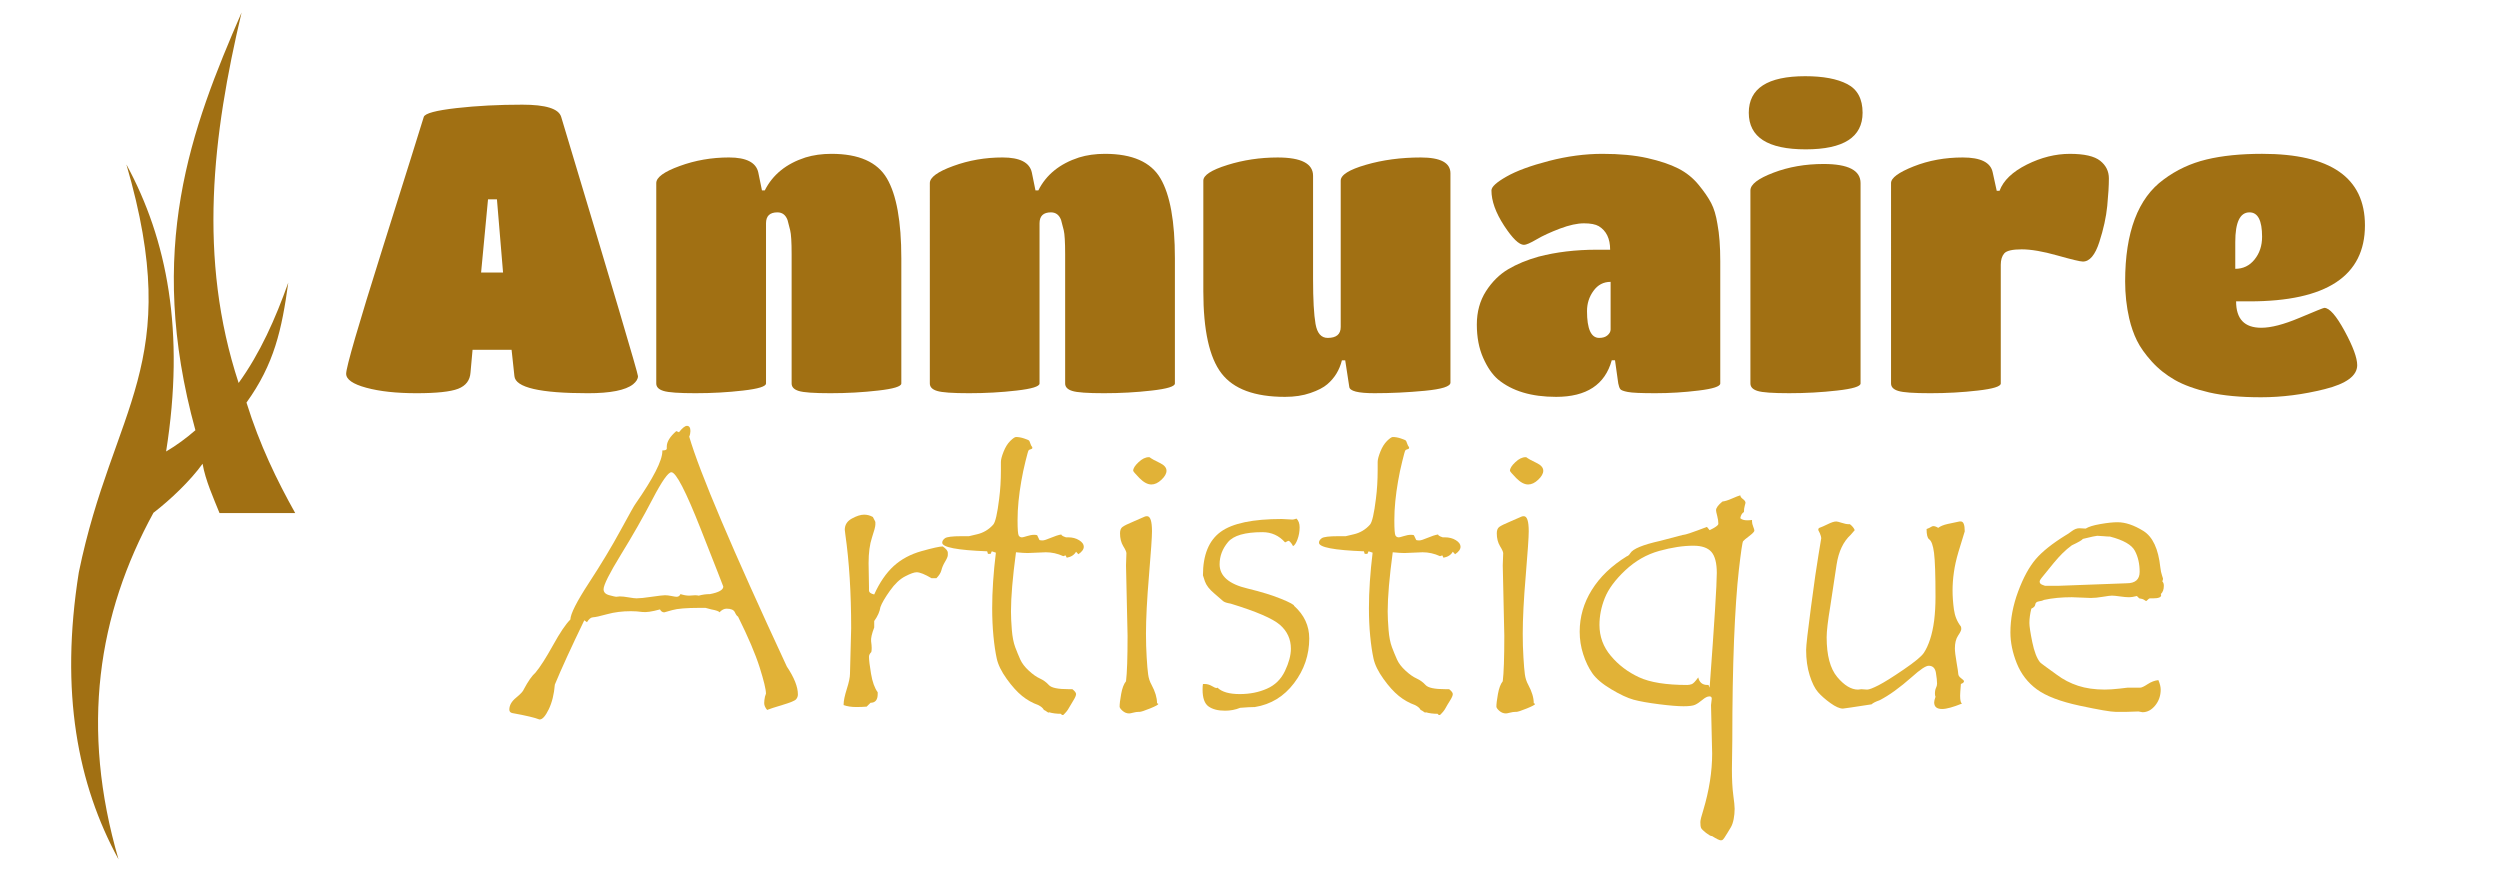
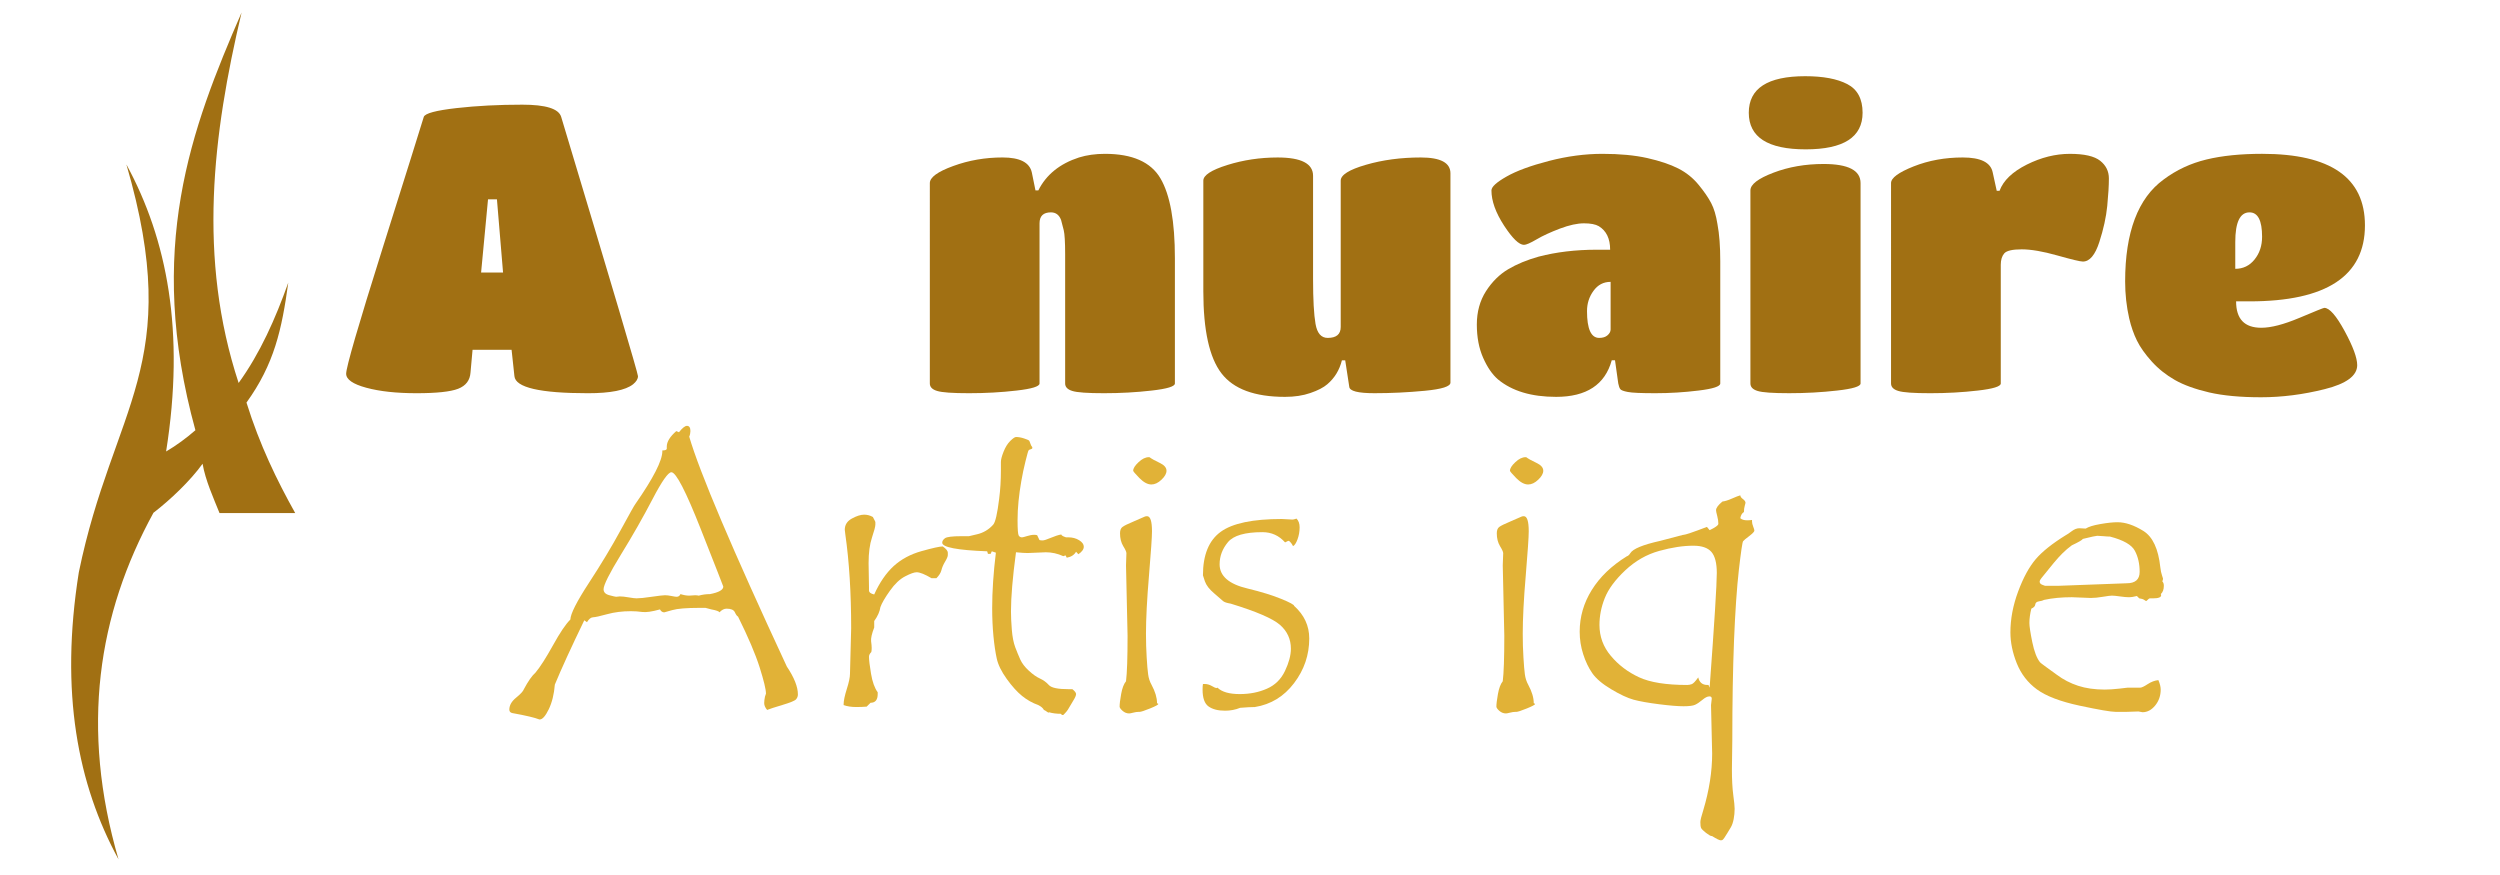
<svg xmlns="http://www.w3.org/2000/svg" version="1.1" id="Calque_1" x="0px" y="0px" width="200px" height="70px" viewBox="0 0 200 70" enable-background="new 0 0 200 70" xml:space="preserve">
  <g>
    <path fill="#A17013" d="M36.651,31.102c-0.619,0.238-1.73,0.355-3.334,0.355c-1.604,0-2.942-0.146-4.016-0.438   c-1.072-0.29-1.608-0.665-1.608-1.121c0-0.521,0.963-3.842,2.892-9.966c1.93-6.125,3.035-9.653,3.319-10.585   c0.107-0.281,0.979-0.513,2.617-0.7c1.635-0.185,3.392-0.273,5.267-0.273c1.876,0,2.908,0.323,3.106,0.973   c4.096,13.613,6.145,20.528,6.145,20.746c0,0.219-0.129,0.433-0.391,0.649c-0.607,0.478-1.81,0.716-3.608,0.716   c-3.839,0-5.8-0.454-5.886-1.365l-0.227-2.111h-3.122L37.641,29.8C37.598,30.429,37.269,30.86,36.651,31.102z M40.244,21.8   l-0.489-5.853h-0.713L38.488,21.8H40.244z" />
-     <path fill="#A17013" d="M72.106,20.662v10.017c0,0.236-0.617,0.427-1.852,0.566c-1.234,0.143-2.51,0.212-3.821,0.212   c-1.311,0-2.156-0.058-2.538-0.181c-0.378-0.117-0.565-0.317-0.565-0.598V20.337c0-0.975-0.039-1.615-0.117-1.919   c-0.073-0.304-0.145-0.573-0.209-0.813c-0.153-0.41-0.421-0.616-0.813-0.616c-0.606,0-0.91,0.291-0.91,0.877v12.813   c0,0.236-0.613,0.427-1.837,0.566c-1.226,0.143-2.494,0.212-3.805,0.212c-1.312,0-2.162-0.058-2.553-0.181   c-0.392-0.117-0.585-0.317-0.585-0.598V14.647c0-0.456,0.623-0.913,1.872-1.365c1.247-0.458,2.562-0.685,3.951-0.685   c1.384,0,2.167,0.404,2.34,1.204l0.293,1.431h0.226c0.631-1.255,1.712-2.134,3.25-2.634c0.633-0.194,1.323-0.291,2.085-0.291   c2.188,0,3.666,0.654,4.436,1.967C71.722,15.584,72.106,17.716,72.106,20.662z" />
    <path fill="#A17013" d="M93.992,20.662v10.017c0,0.236-0.618,0.427-1.854,0.566c-1.236,0.143-2.507,0.212-3.82,0.212   c-1.312,0-2.157-0.058-2.535-0.181c-0.382-0.117-0.571-0.317-0.571-0.598V20.337c0-0.975-0.039-1.615-0.113-1.919   c-0.077-0.304-0.146-0.573-0.211-0.813c-0.151-0.41-0.423-0.616-0.813-0.616c-0.607,0-0.912,0.291-0.912,0.877v12.813   c0,0.236-0.612,0.427-1.834,0.566c-1.227,0.143-2.493,0.212-3.805,0.212c-1.313,0-2.164-0.058-2.554-0.181   c-0.39-0.117-0.583-0.317-0.583-0.598V14.647c0-0.456,0.623-0.913,1.868-1.365c1.248-0.458,2.564-0.685,3.952-0.685   c1.388,0,2.166,0.404,2.34,1.204l0.291,1.431h0.229c0.627-1.255,1.713-2.134,3.252-2.634c0.626-0.194,1.321-0.291,2.08-0.291   c2.19,0,3.67,0.654,4.44,1.967C93.608,15.584,93.992,17.716,93.992,20.662z" />
    <path fill="#A17013" d="M102.802,31.749c-2.429,0-4.124-0.627-5.087-1.886c-0.966-1.256-1.449-3.446-1.449-6.567v-8.845   c0-0.431,0.639-0.85,1.92-1.251c1.278-0.4,2.621-0.602,4.03-0.602c1.887,0,2.829,0.49,2.829,1.463v8.258   c0,1.65,0.067,2.844,0.197,3.592c0.13,0.748,0.454,1.121,0.973,1.121c0.696,0,1.042-0.29,1.042-0.875V14.451   c0-0.454,0.671-0.878,2.015-1.267c1.345-0.392,2.809-0.586,4.391-0.586s2.373,0.421,2.373,1.269V30.61   c0,0.305-0.681,0.521-2.046,0.652c-1.368,0.131-2.712,0.194-4.034,0.194c-1.323,0-1.993-0.171-2.016-0.521l-0.323-2.111h-0.264   c-0.194,0.781-0.584,1.419-1.169,1.917c-0.304,0.262-0.753,0.495-1.349,0.698C104.239,31.647,103.561,31.749,102.802,31.749z" />
    <path fill="#A17013" d="M124.49,31.749c-1.975,0-3.523-0.463-4.65-1.396c-0.457-0.393-0.852-0.966-1.187-1.725   c-0.337-0.76-0.507-1.647-0.507-2.665c0-1.019,0.247-1.908,0.732-2.667c0.489-0.759,1.08-1.344,1.773-1.755   c0.694-0.412,1.508-0.748,2.439-1.01c1.408-0.367,2.959-0.554,4.649-0.554h1.072c0-0.889-0.302-1.513-0.909-1.884   c-0.26-0.15-0.656-0.227-1.188-0.227s-1.171,0.14-1.918,0.421c-0.747,0.285-1.371,0.569-1.869,0.863   c-0.499,0.292-0.834,0.438-1.008,0.438c-0.391,0-0.923-0.513-1.596-1.544c-0.669-1.03-1.007-1.967-1.007-2.813   c0-0.281,0.402-0.65,1.205-1.105c0.8-0.456,1.934-0.873,3.394-1.251c1.466-0.379,2.89-0.568,4.278-0.568   c1.386,0,2.583,0.112,3.592,0.338c1.008,0.229,1.833,0.506,2.473,0.831c0.639,0.325,1.18,0.758,1.625,1.302   c0.445,0.539,0.78,1.029,1.008,1.463c0.229,0.431,0.396,0.998,0.505,1.688c0.152,0.804,0.225,1.79,0.225,2.961v9.788   c0,0.236-0.581,0.427-1.738,0.566c-1.158,0.143-2.309,0.212-3.445,0.212c-1.14,0-1.878-0.031-2.214-0.099   c-0.335-0.063-0.537-0.14-0.6-0.227c-0.066-0.087-0.12-0.238-0.163-0.453l-0.26-1.854h-0.262   C128.403,30.774,126.917,31.749,124.49,31.749z M128.849,26.352v-3.803c-0.567,0-1.021,0.236-1.368,0.717   c-0.349,0.475-0.52,1.017-0.52,1.625c0,1.429,0.325,2.142,0.974,2.142c0.281,0,0.504-0.067,0.665-0.208   C128.765,26.683,128.849,26.527,128.849,26.352z" />
    <path fill="#A17013" d="M144.42,6.096c1.432,0,2.554,0.21,3.366,0.633c0.812,0.421,1.221,1.188,1.221,2.29   c0,1.954-1.518,2.929-4.55,2.929c-3.038,0-4.554-0.975-4.554-2.929C139.902,7.072,141.408,6.096,144.42,6.096z M148.845,14.647   v16.031c0,0.236-0.624,0.427-1.87,0.566c-1.248,0.143-2.528,0.212-3.838,0.212s-2.157-0.058-2.535-0.181   c-0.379-0.117-0.569-0.317-0.569-0.598V15.232c0-0.477,0.612-0.948,1.838-1.415c1.223-0.467,2.563-0.698,4.015-0.698   C147.858,13.119,148.845,13.626,148.845,14.647z" />
    <path fill="#A17013" d="M160.062,21.183v9.496c0,0.236-0.613,0.427-1.836,0.566c-1.229,0.143-2.494,0.212-3.804,0.212   c-1.315,0-2.165-0.058-2.556-0.181c-0.389-0.117-0.583-0.317-0.583-0.598V14.647c0-0.413,0.601-0.855,1.806-1.334   c1.203-0.477,2.513-0.715,3.932-0.715c1.422,0,2.217,0.389,2.39,1.169l0.327,1.496h0.226c0.304-0.821,1.03-1.519,2.18-2.096   c1.147-0.572,2.296-0.859,3.447-0.859c1.149,0,1.955,0.183,2.421,0.552c0.466,0.369,0.699,0.84,0.699,1.415   c0,0.571-0.043,1.306-0.13,2.194c-0.086,0.888-0.298,1.854-0.634,2.894c-0.337,1.04-0.775,1.562-1.315,1.562   c-0.219,0-0.899-0.166-2.05-0.489c-1.15-0.325-2.097-0.488-2.846-0.488c-0.748,0-1.215,0.11-1.398,0.327   C160.154,20.489,160.062,20.793,160.062,21.183z" />
    <path fill="#A17013" d="M178.888,24.11c0,1.409,0.669,2.111,2.014,2.111c0.784,0,1.799-0.263,3.058-0.794   c1.258-0.532,1.919-0.798,1.984-0.798c0.411,0,0.952,0.617,1.626,1.855c0.669,1.233,1.006,2.144,1.006,2.729   c0,0.844-0.865,1.486-2.6,1.919c-1.736,0.435-3.431,0.649-5.089,0.649c-1.657,0-3.045-0.13-4.161-0.388   c-1.117-0.262-2.028-0.592-2.732-0.992c-0.704-0.402-1.323-0.893-1.854-1.479c-0.53-0.589-0.926-1.146-1.186-1.677   c-0.26-0.528-0.466-1.121-0.618-1.772c-0.217-0.952-0.325-1.94-0.325-2.956c0-3.946,1.029-6.668,3.088-8.163   c1.02-0.761,2.157-1.29,3.415-1.594c1.259-0.304,2.741-0.454,4.453-0.454c5.486,0,8.228,1.908,8.228,5.721   c0,4.053-3.079,6.082-9.234,6.082H178.888z M178.822,19.362v2.144c0.627,0,1.142-0.248,1.544-0.748   c0.402-0.498,0.601-1.104,0.601-1.819c0-1.302-0.335-1.95-1.007-1.95C179.201,16.989,178.822,17.78,178.822,19.362z" />
  </g>
  <path fill-rule="evenodd" clip-rule="evenodd" fill="#A17013" d="M19.327,1c-2.318,9.8-3.521,19.638-0.237,29.637  c1.724-2.386,2.944-5.138,3.972-8.025c-0.52,3.783-1.124,6.509-3.343,9.594c1.064,3.414,2.436,6.221,3.898,8.84  c-2.12,0-3.937,0-6.055,0c-0.477-1.19-1.123-2.606-1.356-3.946c-0.983,1.369-2.576,2.879-3.909,3.907h-0.012  c-4.46,8.132-5.871,17.229-2.803,27.743C6.212,62.754,4.779,55.38,6.305,45.788c2.732-13.302,8.496-16.563,3.807-32.631  c3.266,5.999,4.701,13.373,3.176,22.962c0.85-0.498,1.621-1.075,2.345-1.701C11.639,19.895,15.289,10.303,19.327,1z" />
  <path fill="#E1B237" d="M55.138,34.932c0.83,2.849,3.433,8.981,7.809,18.393c0.591,0.879,0.885,1.624,0.885,2.229  c0,0.146-0.048,0.274-0.147,0.39c-0.098,0.115-0.46,0.264-1.084,0.45c-0.626,0.188-1.037,0.318-1.231,0.401  c-0.156-0.187-0.234-0.365-0.234-0.542c0-0.153,0.021-0.33,0.062-0.524l0.079-0.235c0-0.339-0.17-1.041-0.505-2.104  c-0.337-1.064-0.915-2.42-1.729-4.062c-0.085-0.041-0.167-0.158-0.257-0.351c-0.087-0.188-0.307-0.284-0.658-0.284  c-0.195,0-0.388,0.096-0.573,0.294c-0.03-0.083-0.248-0.161-0.649-0.235l-0.466-0.123h-0.465c-1.053,0-1.784,0.06-2.193,0.179  c-0.408,0.119-0.621,0.18-0.642,0.18c-0.145,0-0.26-0.079-0.342-0.235c-0.64,0.178-1.112,0.246-1.417,0.205  c-0.305-0.042-0.608-0.063-0.906-0.063c-0.683,0-1.316,0.078-1.898,0.238c-0.583,0.161-0.961,0.244-1.131,0.249  c-0.17,0.004-0.333,0.137-0.489,0.393l-0.215-0.152c-1.055,2.181-1.839,3.896-2.355,5.144c-0.062,0.775-0.225,1.433-0.488,1.978  c-0.264,0.54-0.502,0.811-0.72,0.811h-0.03c-0.354-0.142-1.071-0.314-2.155-0.509c-0.165-0.032-0.248-0.124-0.248-0.279  c0-0.342,0.181-0.66,0.543-0.955c0.36-0.293,0.567-0.518,0.619-0.674c0.34-0.64,0.649-1.082,0.931-1.33  c0.372-0.445,0.839-1.177,1.403-2.192c0.562-1.018,1.025-1.701,1.387-2.055c0.012-0.454,0.505-1.429,1.482-2.927  c0.977-1.494,1.823-2.902,2.537-4.215c0.713-1.309,1.109-2.018,1.195-2.121c1.431-2.057,2.144-3.456,2.144-4.201v-0.063  c0.238,0,0.355-0.05,0.355-0.155v-0.156c0-0.381,0.254-0.794,0.761-1.237l0.215,0.091c0.269-0.34,0.482-0.511,0.636-0.511  c0.186,0,0.28,0.139,0.28,0.417C55.231,34.646,55.199,34.797,55.138,34.932z M55.896,47.652c0.29-0.081,0.59-0.123,0.899-0.123  c0.711-0.136,1.068-0.337,1.068-0.603c0-0.023-0.601-1.551-1.798-4.59c-1.197-3.036-1.983-4.557-2.355-4.557  c-0.257,0-0.762,0.72-1.509,2.155c-0.75,1.436-1.589,2.913-2.521,4.425c-0.928,1.513-1.394,2.442-1.394,2.781  c0,0.238,0.156,0.399,0.466,0.479c0.31,0.084,0.491,0.123,0.543,0.123l0.293-0.029c0.176,0,0.413,0.025,0.713,0.078  c0.298,0.051,0.504,0.076,0.619,0.076c0.248,0,0.652-0.039,1.216-0.125c0.564-0.08,0.917-0.123,1.062-0.123  c0.145,0,0.321,0.02,0.527,0.062c0.206,0.044,0.339,0.062,0.401,0.062c0.147,0,0.25-0.071,0.313-0.215  c0.256,0.083,0.488,0.123,0.695,0.123l0.481-0.031C55.731,47.621,55.823,47.633,55.896,47.652z" />
  <path fill="#E1B237" d="M75.825,44.413c0,0.104-0.073,0.277-0.218,0.52c-0.145,0.241-0.243,0.471-0.293,0.682  c-0.053,0.212-0.188,0.427-0.401,0.642h-0.39c-0.537-0.316-0.936-0.477-1.192-0.477c-0.186,0-0.491,0.105-0.915,0.326  c-0.422,0.215-0.832,0.601-1.222,1.153c-0.395,0.553-0.646,0.988-0.762,1.31c-0.05,0.349-0.216,0.723-0.495,1.114v0.514  c-0.195,0.505-0.277,0.874-0.248,1.105c0.032,0.233,0.046,0.41,0.046,0.535c0,0.134-0.009,0.242-0.03,0.325  c-0.124,0.123-0.186,0.25-0.186,0.374c0,0.256,0.053,0.711,0.163,1.362c0.108,0.65,0.287,1.146,0.534,1.486v0.141  c0,0.464-0.192,0.697-0.573,0.697l-0.31,0.308c-0.259,0.022-0.539,0.032-0.839,0.032c-0.381,0-0.716-0.051-1.004-0.155v-0.061  c0-0.279,0.084-0.688,0.254-1.225c0.172-0.536,0.255-0.944,0.255-1.224l0.094-3.643c0-2.83-0.156-5.325-0.465-7.485  c-0.03-0.225-0.046-0.358-0.046-0.386c0-0.395,0.19-0.692,0.566-0.898c0.376-0.207,0.704-0.312,0.984-0.312  c0.247,0,0.479,0.063,0.697,0.186c0.021,0.043,0.059,0.117,0.114,0.218c0.06,0.105,0.087,0.17,0.087,0.202v0.186  c0,0.153-0.091,0.502-0.272,1.039c-0.179,0.536-0.271,1.22-0.271,2.046l0.032,1.904v0.278c0,0.155,0.14,0.264,0.417,0.326  c0.434-0.96,0.954-1.716,1.557-2.271c0.605-0.55,1.351-0.953,2.241-1.2c0.888-0.249,1.451-0.372,1.688-0.372  c0.268,0.188,0.404,0.357,0.404,0.514V44.413z" />
  <path fill="#E1B237" d="M84.904,42.757c0.011,0.06,0.074,0.114,0.188,0.161c0.113,0.046,0.174,0.068,0.186,0.068h0.17  c0.342,0,0.636,0.077,0.883,0.231c0.248,0.154,0.372,0.328,0.372,0.521c0,0.206-0.144,0.404-0.433,0.601l-0.186-0.2  c-0.145,0.255-0.393,0.415-0.743,0.478l-0.094-0.186l-0.186,0.061c-0.454-0.208-0.919-0.31-1.395-0.31l-1.456,0.061  c-0.207,0-0.516-0.019-0.931-0.061c-0.269,2.008-0.401,3.585-0.401,4.734c0,0.422,0.023,0.917,0.069,1.481  c0.046,0.563,0.138,1.022,0.271,1.381c0.135,0.355,0.269,0.683,0.404,0.983c0.135,0.3,0.362,0.598,0.681,0.892  c0.321,0.297,0.617,0.505,0.892,0.629c0.273,0.123,0.512,0.298,0.713,0.521c0.2,0.223,0.725,0.332,1.573,0.332h0.31  c0.195,0.156,0.294,0.285,0.294,0.39c0,0.115-0.076,0.289-0.225,0.526c-0.149,0.238-0.268,0.437-0.358,0.603  c-0.087,0.168-0.234,0.349-0.44,0.545h-0.062c-0.053,0-0.094-0.03-0.124-0.095c-0.362,0-0.682-0.042-0.961-0.125  c0,0.023-0.009,0.032-0.03,0.032s-0.071-0.027-0.149-0.085c-0.076-0.058-0.151-0.103-0.225-0.132  c-0.071-0.146-0.222-0.274-0.447-0.388c-0.468-0.166-0.899-0.408-1.296-0.729s-0.807-0.775-1.231-1.364  c-0.424-0.591-0.69-1.134-0.798-1.632c-0.108-0.494-0.197-1.092-0.264-1.791c-0.066-0.699-0.101-1.444-0.101-2.239  c0-1.345,0.099-2.825,0.296-4.438l-0.326-0.108l-0.094,0.203h-0.215l-0.062-0.203c-2.398-0.091-3.596-0.32-3.596-0.689  c0-0.131,0.074-0.252,0.225-0.36c0.149-0.104,0.587-0.16,1.31-0.16h0.603l0.653-0.154c0.234-0.053,0.468-0.144,0.695-0.277  c0.227-0.137,0.426-0.303,0.596-0.497c0.172-0.195,0.328-0.883,0.473-2.063c0.094-0.72,0.14-1.489,0.14-2.307V36.96  c0-0.193,0.073-0.473,0.218-0.835s0.323-0.646,0.535-0.854c0.213-0.206,0.364-0.31,0.456-0.31c0.207,0,0.424,0.039,0.651,0.117  c0.228,0.076,0.355,0.131,0.388,0.161c0.03,0.031,0.067,0.111,0.108,0.242c0.041,0.128,0.094,0.229,0.156,0.298v0.064  c0,0.042-0.039,0.074-0.117,0.095c-0.076,0.02-0.126,0.04-0.147,0.061c-0.021,0.021-0.039,0.042-0.053,0.063  c-0.016,0.021-0.091,0.3-0.227,0.835c-0.133,0.538-0.248,1.076-0.339,1.612c-0.094,0.539-0.167,1.063-0.218,1.582  c-0.053,0.516-0.078,1.027-0.078,1.531c0,0.726,0.032,1.134,0.094,1.226c0.062,0.095,0.149,0.141,0.264,0.141  c0.051,0,0.184-0.035,0.395-0.1c0.213-0.068,0.406-0.104,0.581-0.104c0.094,0,0.169,0.012,0.233,0.032l0.186,0.388  c0.063,0.019,0.145,0.03,0.248,0.03c0.112,0,0.333-0.069,0.658-0.208C84.386,42.89,84.668,42.798,84.904,42.757z" />
  <path fill="#E1B237" d="M92.667,56.314c0,0.063-0.223,0.184-0.67,0.365c-0.445,0.181-0.725,0.272-0.842,0.272h-0.091  c-0.104,0-0.236,0.019-0.397,0.06c-0.16,0.042-0.273,0.064-0.334,0.064c-0.2,0-0.374-0.073-0.53-0.211  c-0.156-0.14-0.234-0.252-0.234-0.335c0-0.216,0.042-0.555,0.124-1.014c0.083-0.458,0.211-0.799,0.388-1.016  c0.083-0.649,0.124-1.865,0.124-3.64l-0.124-5.626l0.032-0.977c0-0.104-0.085-0.296-0.257-0.57c-0.17-0.283-0.254-0.622-0.254-1.025  c0-0.236,0.064-0.406,0.193-0.503c0.13-0.099,0.428-0.247,0.896-0.442l0.89-0.388c0.041-0.019,0.103-0.032,0.186-0.032  c0.261,0,0.392,0.403,0.392,1.211c0,0.455-0.082,1.633-0.24,3.541c-0.161,1.904-0.241,3.454-0.241,4.642  c0,0.67,0.019,1.303,0.056,1.897c0.034,0.594,0.073,1.046,0.117,1.355c0.039,0.31,0.133,0.596,0.278,0.853  c0.289,0.537,0.433,1.022,0.433,1.456C92.601,56.273,92.638,56.294,92.667,56.314z M91.957,36.574  c0.165,0.123,0.433,0.275,0.805,0.449c0.372,0.175,0.558,0.385,0.558,0.634c0,0.229-0.133,0.467-0.402,0.72  c-0.27,0.257-0.539,0.381-0.807,0.381c-0.299,0-0.617-0.17-0.955-0.51c-0.334-0.344-0.502-0.538-0.502-0.591  c0-0.185,0.142-0.413,0.427-0.679c0.284-0.271,0.559-0.404,0.83-0.404H91.957z" />
  <path fill="#E1B237" d="M103.533,48.474c0.806,0.723,1.207,1.59,1.207,2.604c0,1.312-0.403,2.505-1.215,3.573  c-0.81,1.068-1.855,1.706-3.137,1.912c-0.28,0-0.672,0.021-1.176,0.062c-0.383,0.157-0.787,0.231-1.211,0.231  c-0.557,0-0.998-0.113-1.316-0.339c-0.321-0.227-0.479-0.677-0.479-1.349c0-0.196,0.009-0.344,0.03-0.45h0.124  c0.207,0,0.403,0.056,0.589,0.164c0.186,0.107,0.306,0.163,0.355,0.163l0.094-0.032c0.351,0.342,0.945,0.513,1.782,0.513  c0.795,0,1.518-0.141,2.169-0.429c0.651-0.282,1.133-0.756,1.449-1.42c0.314-0.66,0.473-1.256,0.473-1.784  c0-0.76-0.294-1.398-0.876-1.907c-0.583-0.505-1.897-1.071-3.942-1.696c-0.31-0.051-0.514-0.12-0.606-0.203l-0.713-0.618  c-0.383-0.321-0.63-0.64-0.743-0.963l-0.156-0.478c0-1.633,0.473-2.793,1.419-3.481c0.943-0.688,2.573-1.027,4.89-1.027l0.867,0.046  c0.051,0,0.154-0.027,0.31-0.078c0.165,0.165,0.248,0.397,0.248,0.697c0,0.34-0.058,0.665-0.17,0.968  c-0.115,0.305-0.234,0.484-0.358,0.537c-0.092-0.188-0.202-0.328-0.325-0.422h-0.03c-0.032,0-0.078,0.018-0.14,0.055  c-0.062,0.037-0.107,0.06-0.14,0.069c-0.486-0.547-1.089-0.819-1.812-0.819c-1.397,0-2.316,0.266-2.759,0.799  c-0.444,0.533-0.667,1.125-0.667,1.774c0,0.942,0.75,1.587,2.247,1.938c1.094,0.266,1.989,0.542,2.681,0.826  S103.533,48.38,103.533,48.474z" />
-   <path fill="#E1B237" d="M115.045,42.757c0.011,0.06,0.074,0.114,0.186,0.161c0.115,0.046,0.177,0.068,0.186,0.068h0.169  c0.344,0,0.638,0.077,0.885,0.231c0.248,0.154,0.372,0.328,0.372,0.521c0,0.206-0.144,0.404-0.434,0.601l-0.186-0.2  c-0.145,0.255-0.392,0.415-0.745,0.478l-0.092-0.186l-0.186,0.061c-0.454-0.208-0.92-0.31-1.394-0.31l-1.459,0.061  c-0.206,0-0.516-0.019-0.928-0.061c-0.269,2.008-0.404,3.585-0.404,4.734c0,0.422,0.025,0.917,0.071,1.481  c0.046,0.563,0.136,1.022,0.271,1.381c0.135,0.355,0.268,0.683,0.404,0.983c0.133,0.3,0.36,0.598,0.681,0.892  c0.321,0.297,0.617,0.505,0.893,0.629c0.272,0.123,0.509,0.298,0.713,0.521c0.2,0.223,0.725,0.332,1.573,0.332h0.31  c0.195,0.156,0.293,0.285,0.293,0.39c0,0.115-0.076,0.289-0.225,0.526c-0.151,0.238-0.269,0.437-0.358,0.603  c-0.087,0.168-0.234,0.349-0.44,0.545h-0.062c-0.053,0-0.094-0.03-0.124-0.095c-0.363,0-0.684-0.042-0.961-0.125  c0,0.023-0.011,0.032-0.032,0.032c-0.021,0-0.069-0.027-0.146-0.085c-0.078-0.058-0.151-0.103-0.225-0.132  c-0.071-0.146-0.222-0.274-0.449-0.388c-0.466-0.166-0.896-0.408-1.293-0.729c-0.399-0.321-0.81-0.775-1.231-1.364  c-0.424-0.591-0.69-1.134-0.798-1.632c-0.107-0.494-0.197-1.092-0.264-1.791c-0.069-0.699-0.101-1.444-0.101-2.239  c0-1.345,0.099-2.825,0.294-4.438l-0.323-0.108l-0.094,0.203h-0.216l-0.062-0.203c-2.399-0.091-3.596-0.32-3.596-0.689  c0-0.131,0.074-0.252,0.225-0.36c0.149-0.104,0.584-0.16,1.309-0.16h0.604l0.651-0.154c0.236-0.053,0.471-0.144,0.697-0.277  c0.227-0.137,0.427-0.303,0.596-0.497c0.172-0.195,0.328-0.883,0.473-2.063c0.094-0.72,0.14-1.489,0.14-2.307V36.96  c0-0.193,0.074-0.473,0.218-0.835c0.145-0.362,0.323-0.646,0.535-0.854c0.211-0.206,0.365-0.31,0.457-0.31  c0.206,0,0.424,0.039,0.651,0.117c0.228,0.076,0.355,0.131,0.388,0.161c0.03,0.031,0.066,0.111,0.108,0.242  c0.042,0.128,0.094,0.229,0.156,0.298v0.064c0,0.042-0.039,0.074-0.117,0.095c-0.078,0.02-0.128,0.04-0.147,0.061  c-0.023,0.021-0.039,0.042-0.055,0.063s-0.091,0.3-0.225,0.835c-0.135,0.538-0.248,1.076-0.339,1.612  c-0.094,0.539-0.167,1.063-0.218,1.582c-0.052,0.516-0.078,1.027-0.078,1.531c0,0.726,0.032,1.134,0.094,1.226  c0.062,0.095,0.15,0.141,0.264,0.141c0.051,0,0.184-0.035,0.395-0.1c0.21-0.068,0.406-0.104,0.58-0.104  c0.095,0,0.17,0.012,0.232,0.032l0.186,0.388c0.062,0.019,0.144,0.03,0.248,0.03c0.115,0,0.335-0.069,0.661-0.208  S114.809,42.798,115.045,42.757z" />
  <path fill="#E1B237" d="M122.808,56.314c0,0.063-0.223,0.184-0.669,0.365c-0.445,0.181-0.727,0.272-0.842,0.272h-0.092  c-0.103,0-0.236,0.019-0.396,0.06c-0.163,0.042-0.275,0.064-0.337,0.064c-0.197,0-0.371-0.073-0.53-0.211  c-0.154-0.14-0.231-0.252-0.231-0.335c0-0.216,0.042-0.555,0.124-1.014c0.083-0.458,0.211-0.799,0.385-1.016  c0.082-0.649,0.124-1.865,0.124-3.64l-0.124-5.626l0.035-0.977c0-0.104-0.087-0.296-0.257-0.57  c-0.169-0.283-0.256-0.622-0.256-1.025c0-0.236,0.066-0.406,0.194-0.503c0.131-0.099,0.429-0.247,0.896-0.442l0.89-0.388  c0.041-0.019,0.104-0.032,0.186-0.032c0.259,0,0.39,0.403,0.39,1.211c0,0.455-0.08,1.633-0.239,3.541  c-0.163,1.904-0.24,3.454-0.24,4.642c0,0.67,0.016,1.303,0.055,1.897c0.034,0.594,0.073,1.046,0.114,1.355s0.133,0.596,0.277,0.853  c0.289,0.537,0.434,1.022,0.434,1.456C122.742,56.273,122.778,56.294,122.808,56.314z M122.095,36.574  c0.165,0.123,0.434,0.275,0.808,0.449c0.372,0.175,0.558,0.385,0.558,0.634c0,0.229-0.136,0.467-0.404,0.72  c-0.269,0.257-0.537,0.381-0.805,0.381c-0.3,0-0.617-0.17-0.954-0.51c-0.334-0.344-0.502-0.538-0.502-0.591  c0-0.185,0.142-0.413,0.426-0.679c0.282-0.271,0.56-0.404,0.828-0.404H122.095z" />
  <path fill="#E1B237" d="M140.162,41.595v0.123c0,0.112,0.03,0.251,0.094,0.411c0.064,0.16,0.094,0.266,0.094,0.318  c0,0.083-0.137,0.228-0.408,0.434c-0.272,0.206-0.438,0.344-0.495,0.418c-0.057,0.073-0.17,0.834-0.337,2.285  c-0.165,1.452-0.293,3.333-0.388,5.648c-0.091,2.314-0.137,4.958-0.137,7.936l-0.032,2.385c0,0.826,0.037,1.509,0.108,2.045  c0.073,0.537,0.11,0.904,0.11,1.102c0,0.288-0.027,0.564-0.078,0.828c-0.052,0.264-0.124,0.479-0.22,0.645l-0.28,0.463  c-0.091,0.155-0.174,0.282-0.24,0.381c-0.067,0.096-0.12,0.155-0.156,0.179c-0.037,0.019-0.081,0.029-0.134,0.029  c-0.103,0-0.337-0.112-0.699-0.341h-0.032c-0.082,0-0.233-0.086-0.452-0.255c-0.218-0.173-0.349-0.3-0.39-0.388  c-0.042-0.087-0.062-0.245-0.062-0.473c0-0.144,0.078-0.465,0.236-0.961c0.473-1.58,0.708-3.088,0.708-4.524l-0.091-3.875  c0-0.061,0.009-0.147,0.03-0.263c0.02-0.113,0.029-0.196,0.029-0.247c0-0.123-0.057-0.186-0.17-0.186h-0.031  c-0.145,0-0.326,0.091-0.548,0.277c-0.223,0.186-0.42,0.318-0.589,0.395c-0.17,0.078-0.477,0.116-0.922,0.116  c-0.444,0-1.099-0.052-1.961-0.162c-0.862-0.11-1.539-0.229-2.029-0.362c-0.491-0.136-1.09-0.415-1.798-0.84  c-0.706-0.421-1.211-0.85-1.512-1.284c-0.3-0.434-0.541-0.939-0.726-1.521c-0.186-0.575-0.28-1.176-0.28-1.796  c0-1.187,0.323-2.302,0.968-3.338c0.646-1.041,1.578-1.937,2.798-2.691c0.103-0.029,0.197-0.111,0.28-0.247  c0.207-0.351,1.007-0.681,2.401-0.992l1.827-0.48h0.032c0.135,0,0.759-0.21,1.874-0.635l0.217,0.261  c0.466-0.224,0.697-0.395,0.697-0.508c0-0.187-0.029-0.395-0.091-0.63c-0.062-0.23-0.094-0.384-0.094-0.455  c0-0.187,0.172-0.418,0.512-0.699c0.194-0.019,0.452-0.1,0.766-0.239c0.316-0.137,0.534-0.225,0.661-0.257  c0.009,0.105,0.083,0.207,0.218,0.303c0.133,0.101,0.2,0.2,0.2,0.303c0,0.022-0.021,0.101-0.063,0.241  c-0.041,0.14-0.062,0.303-0.062,0.487c-0.153,0.093-0.252,0.261-0.293,0.496c0.126,0.115,0.31,0.169,0.55,0.169  C139.946,41.623,140.077,41.615,140.162,41.595z M136.77,55.013c0.383-5.207,0.574-8.266,0.574-9.173  c0-0.794-0.145-1.358-0.433-1.689c-0.29-0.33-0.771-0.494-1.44-0.494c-0.819,0-1.729,0.137-2.736,0.417  c-1.006,0.28-1.912,0.798-2.719,1.557c-0.805,0.76-1.351,1.498-1.635,2.218c-0.285,0.716-0.424,1.432-0.424,2.145  c0,0.929,0.302,1.757,0.913,2.479c0.61,0.725,1.357,1.293,2.247,1.706c0.888,0.413,2.174,0.619,3.86,0.619  c0.113,0,0.231-0.021,0.355-0.063c0.124-0.04,0.298-0.222,0.527-0.543c0.092,0.403,0.335,0.605,0.727,0.605h0.092L136.77,55.013z" />
-   <path fill="#E1B237" d="M155.057,42.229c0.174-0.133,0.427-0.239,0.759-0.312l0.945-0.2h0.108c0.207,0,0.31,0.264,0.31,0.791  l-0.512,1.674c-0.165,0.559-0.284,1.088-0.355,1.597c-0.073,0.504-0.107,0.991-0.107,1.454c0,0.477,0.034,0.979,0.107,1.513  c0.072,0.531,0.257,0.987,0.558,1.372c0.021,0.05,0.032,0.119,0.032,0.202c0,0.102-0.085,0.279-0.257,0.531  c-0.169,0.253-0.254,0.593-0.254,1.018c0,0.227,0.043,0.596,0.131,1.106c0.089,0.512,0.135,0.826,0.14,0.945  c0.005,0.118,0.083,0.233,0.232,0.342c0.151,0.107,0.225,0.189,0.225,0.238c0,0.085-0.083,0.158-0.248,0.217  c-0.042,0.508-0.062,0.817-0.062,0.933c0,0.381,0.053,0.591,0.156,0.633c-0.713,0.288-1.245,0.436-1.596,0.436  c-0.424,0-0.635-0.177-0.635-0.528c0-0.103,0.037-0.252,0.107-0.448c-0.03-0.064-0.046-0.143-0.046-0.249  c0-0.196,0.03-0.351,0.085-0.462c0.058-0.115,0.085-0.23,0.085-0.344c0-0.205-0.03-0.496-0.092-0.868  c-0.062-0.371-0.255-0.559-0.574-0.559c-0.238,0-0.681,0.298-1.334,0.885c-0.981,0.867-1.849,1.495-2.603,1.876  c-0.321,0.114-0.532,0.22-0.636,0.325c-1.465,0.225-2.231,0.34-2.293,0.34c-0.257,0-0.592-0.147-0.998-0.44  c-0.411-0.296-0.741-0.587-0.993-0.876c-0.254-0.289-0.475-0.736-0.667-1.342c-0.19-0.604-0.284-1.282-0.284-2.036  c0-0.33,0.128-1.473,0.388-3.424c0.257-1.955,0.458-3.352,0.603-4.192c0.144-0.844,0.218-1.285,0.218-1.326  c0-0.082-0.039-0.21-0.11-0.387l-0.124-0.251v-0.06c0-0.07,0.05-0.123,0.153-0.152c0.106-0.035,0.303-0.122,0.597-0.264  c0.291-0.147,0.521-0.219,0.683-0.219c0.074,0,0.22,0.037,0.441,0.108c0.22,0.073,0.408,0.11,0.561,0.11h0.092  c0.197,0.152,0.326,0.316,0.385,0.476l-0.323,0.374c-0.589,0.54-0.966,1.332-1.128,2.388l-0.504,3.33  c-0.193,1.158-0.29,1.985-0.29,2.481c0,1.444,0.283,2.504,0.845,3.176c0.563,0.672,1.119,1.007,1.665,1.007l0.266-0.032l0.463,0.032  c0.156,0,0.459-0.116,0.915-0.349c0.454-0.233,1.122-0.651,2.007-1.256c0.883-0.602,1.42-1.046,1.612-1.33  c0.19-0.285,0.357-0.647,0.502-1.087c0.144-0.437,0.252-0.941,0.326-1.51c0.07-0.569,0.107-1.197,0.107-1.893  c0-1.735-0.039-2.905-0.117-3.508c-0.076-0.604-0.209-0.97-0.395-1.095c-0.135-0.101-0.202-0.376-0.202-0.817  c0.165-0.063,0.283-0.117,0.349-0.164c0.069-0.046,0.133-0.071,0.195-0.071C154.782,42.089,154.913,42.138,155.057,42.229z" />
  <path fill="#E1B237" d="M172.983,46.505c0.083,0.084,0.124,0.201,0.124,0.357c0,0.3-0.083,0.522-0.248,0.667  c0.021,0.012,0.032,0.042,0.032,0.092c0,0.167-0.223,0.248-0.665,0.248h-0.22c-0.062,0-0.123,0.039-0.186,0.11  c-0.063,0.07-0.108,0.106-0.138,0.106c-0.012,0-0.061-0.032-0.149-0.094c-0.088-0.062-0.218-0.101-0.394-0.123l-0.187-0.187  c-0.228,0.062-0.449,0.097-0.665,0.097c-0.166,0-0.396-0.023-0.69-0.064c-0.297-0.042-0.509-0.063-0.645-0.063  c-0.112,0-0.354,0.03-0.72,0.092c-0.367,0.063-0.69,0.095-0.968,0.095l-1.519-0.06c-0.816,0-1.555,0.071-2.215,0.213  c-0.094,0.053-0.232,0.092-0.411,0.117c-0.181,0.027-0.279,0.11-0.296,0.247c-0.014,0.143-0.121,0.253-0.316,0.336  c-0.105,0.421-0.155,0.805-0.155,1.146c0,0.27,0.077,0.78,0.231,1.535c0.156,0.755,0.362,1.291,0.619,1.611  c0.062,0.071,0.507,0.399,1.334,0.992c0.525,0.394,1.097,0.688,1.714,0.889c0.612,0.201,1.323,0.303,2.131,0.303  c0.318,0,0.718-0.025,1.192-0.078l0.65-0.077h1.008c0.101,0,0.297-0.092,0.58-0.278c0.284-0.186,0.57-0.296,0.859-0.323  c0.124,0.29,0.186,0.542,0.186,0.757c0,0.486-0.146,0.909-0.439,1.271c-0.296,0.362-0.633,0.54-1.017,0.54l-0.325-0.06l-0.978,0.032  h-0.834c-0.395,0-1.36-0.169-2.899-0.497c-1.538-0.33-2.676-0.764-3.41-1.301c-0.733-0.536-1.268-1.233-1.612-2.087  c-0.339-0.851-0.509-1.674-0.509-2.472c0-1.074,0.206-2.165,0.619-3.275c0.413-1.111,0.883-1.972,1.41-2.589  c0.525-0.613,1.328-1.25,2.401-1.913c0.104-0.053,0.262-0.157,0.473-0.318c0.213-0.161,0.417-0.238,0.612-0.238l0.511,0.027  c0.219-0.143,0.608-0.265,1.17-0.362c0.564-0.099,1.021-0.146,1.371-0.146c0.63,0,1.32,0.233,2.068,0.696  c0.75,0.467,1.202,1.437,1.358,2.913c0.029,0.262,0.075,0.469,0.13,0.628c0.058,0.161,0.085,0.252,0.085,0.271  C173.045,46.353,173.024,46.424,172.983,46.505z M166.631,43.112c-0.062,0.094-0.355,0.265-0.883,0.512  c-0.259,0.188-0.507,0.399-0.745,0.635c-0.236,0.236-0.471,0.494-0.697,0.769c-0.227,0.272-0.427,0.518-0.597,0.734  c-0.169,0.22-0.3,0.381-0.395,0.487c-0.094,0.11-0.14,0.205-0.14,0.288c0,0.113,0.071,0.196,0.216,0.249l0.204,0.076h1.146  l5.392-0.2c0.692,0,1.04-0.305,1.04-0.915c0-0.642-0.127-1.202-0.382-1.681c-0.251-0.481-0.917-0.86-1.99-1.14  c-0.124,0-0.301-0.009-0.528-0.032c-0.227-0.019-0.392-0.03-0.495-0.03C167.684,42.864,167.303,42.947,166.631,43.112z" />
</svg>